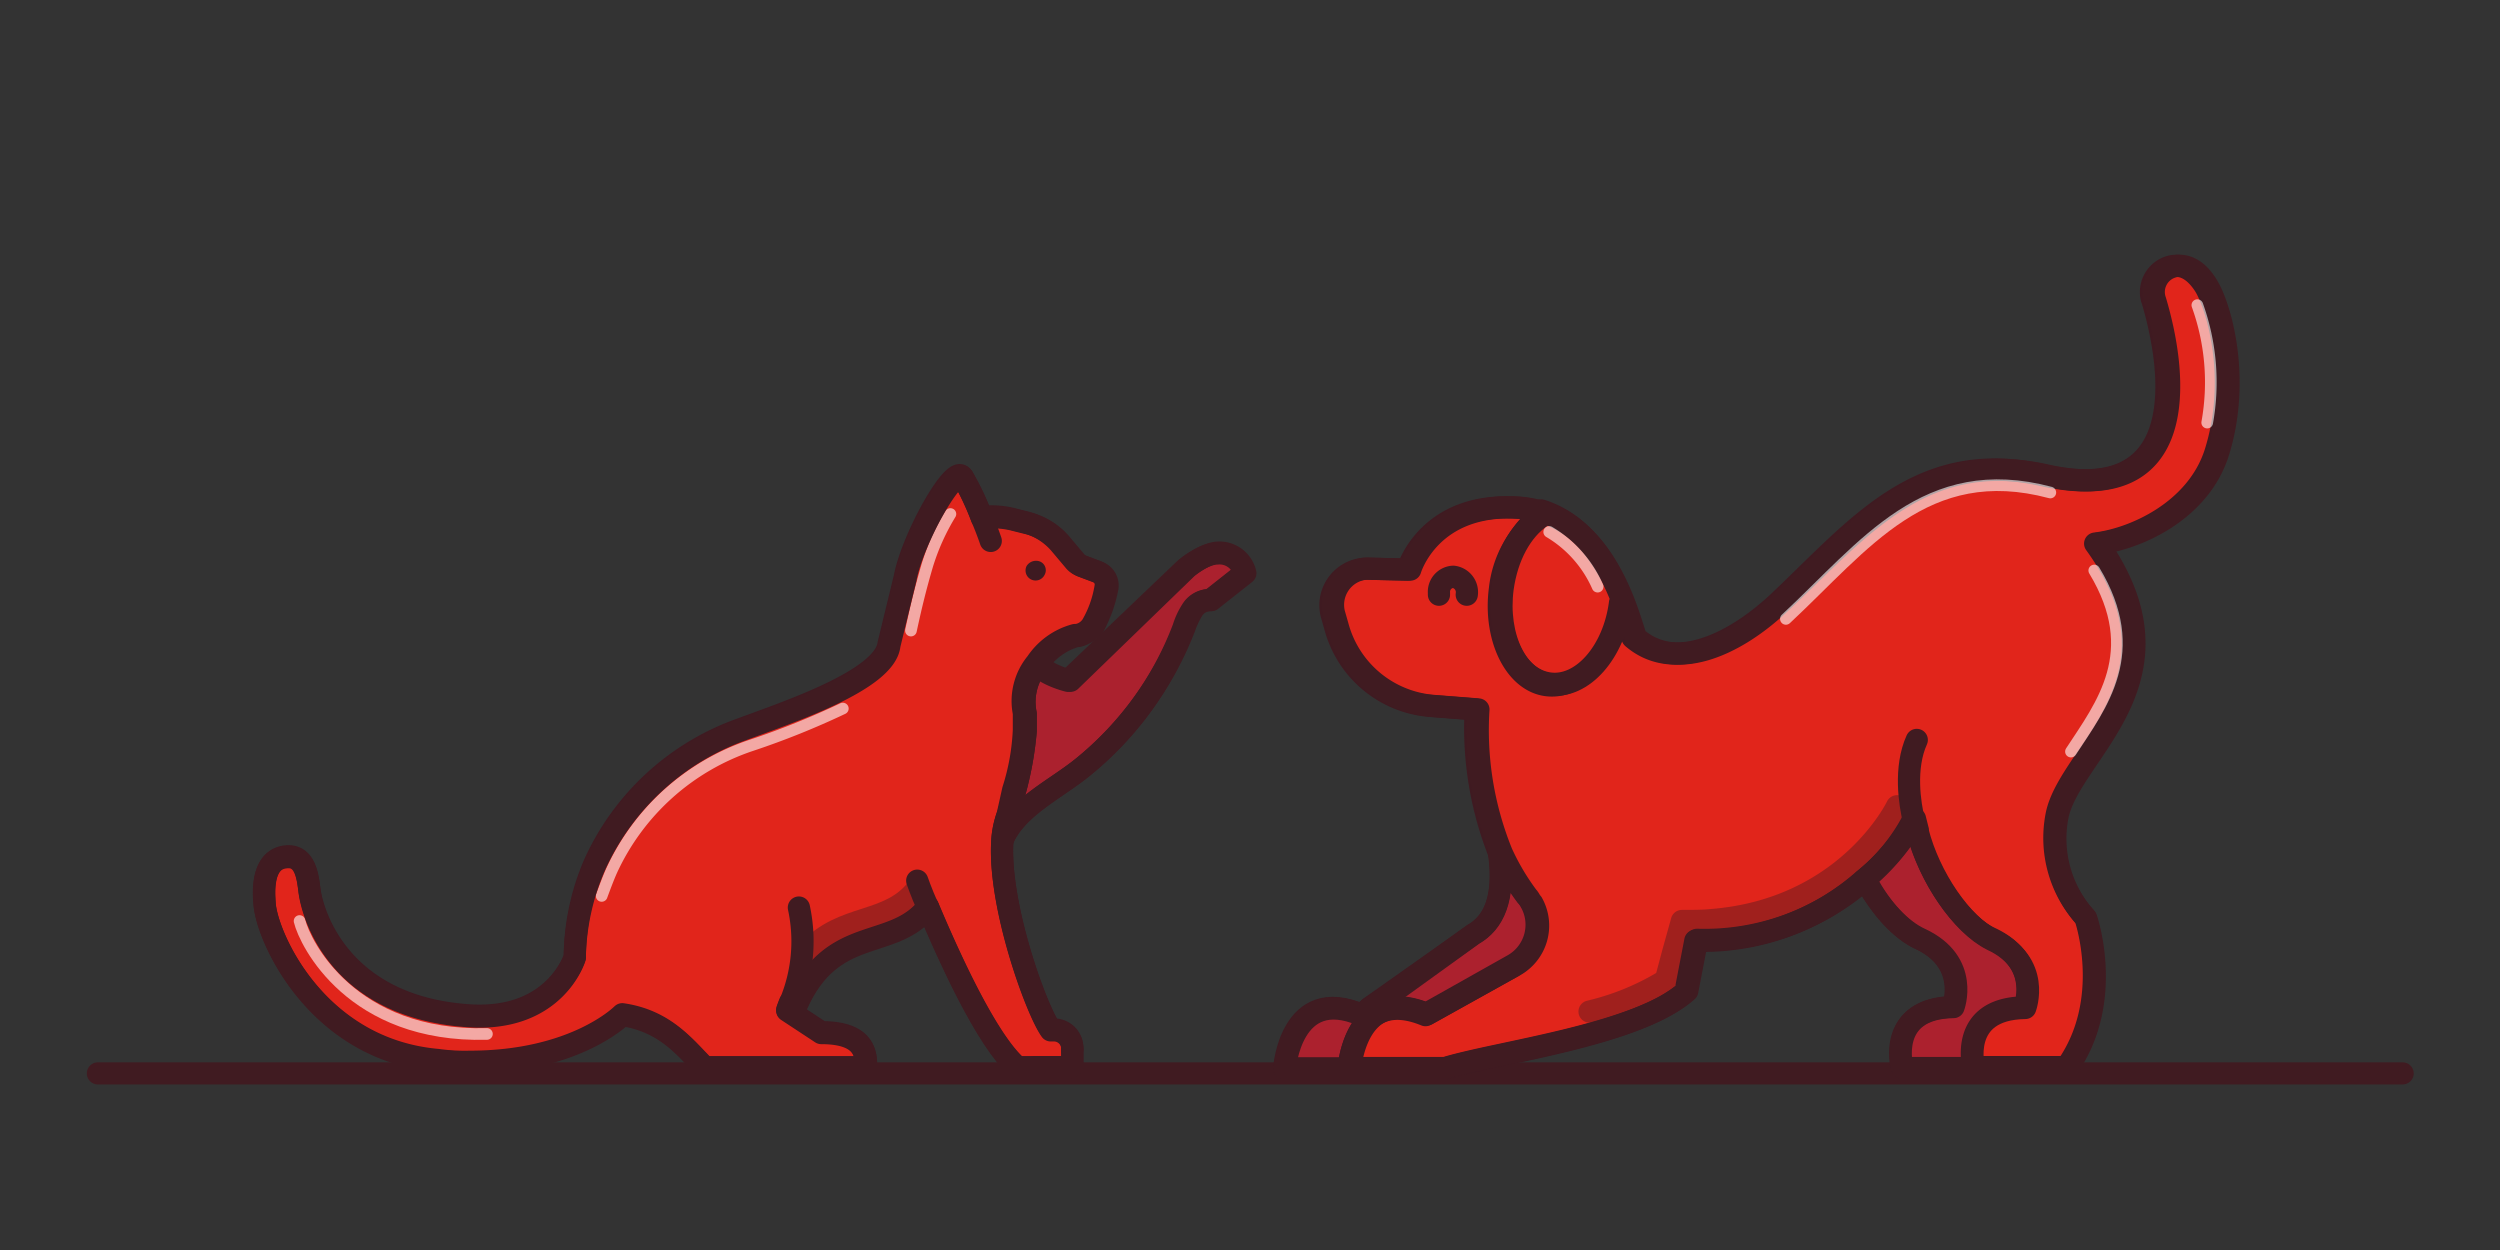
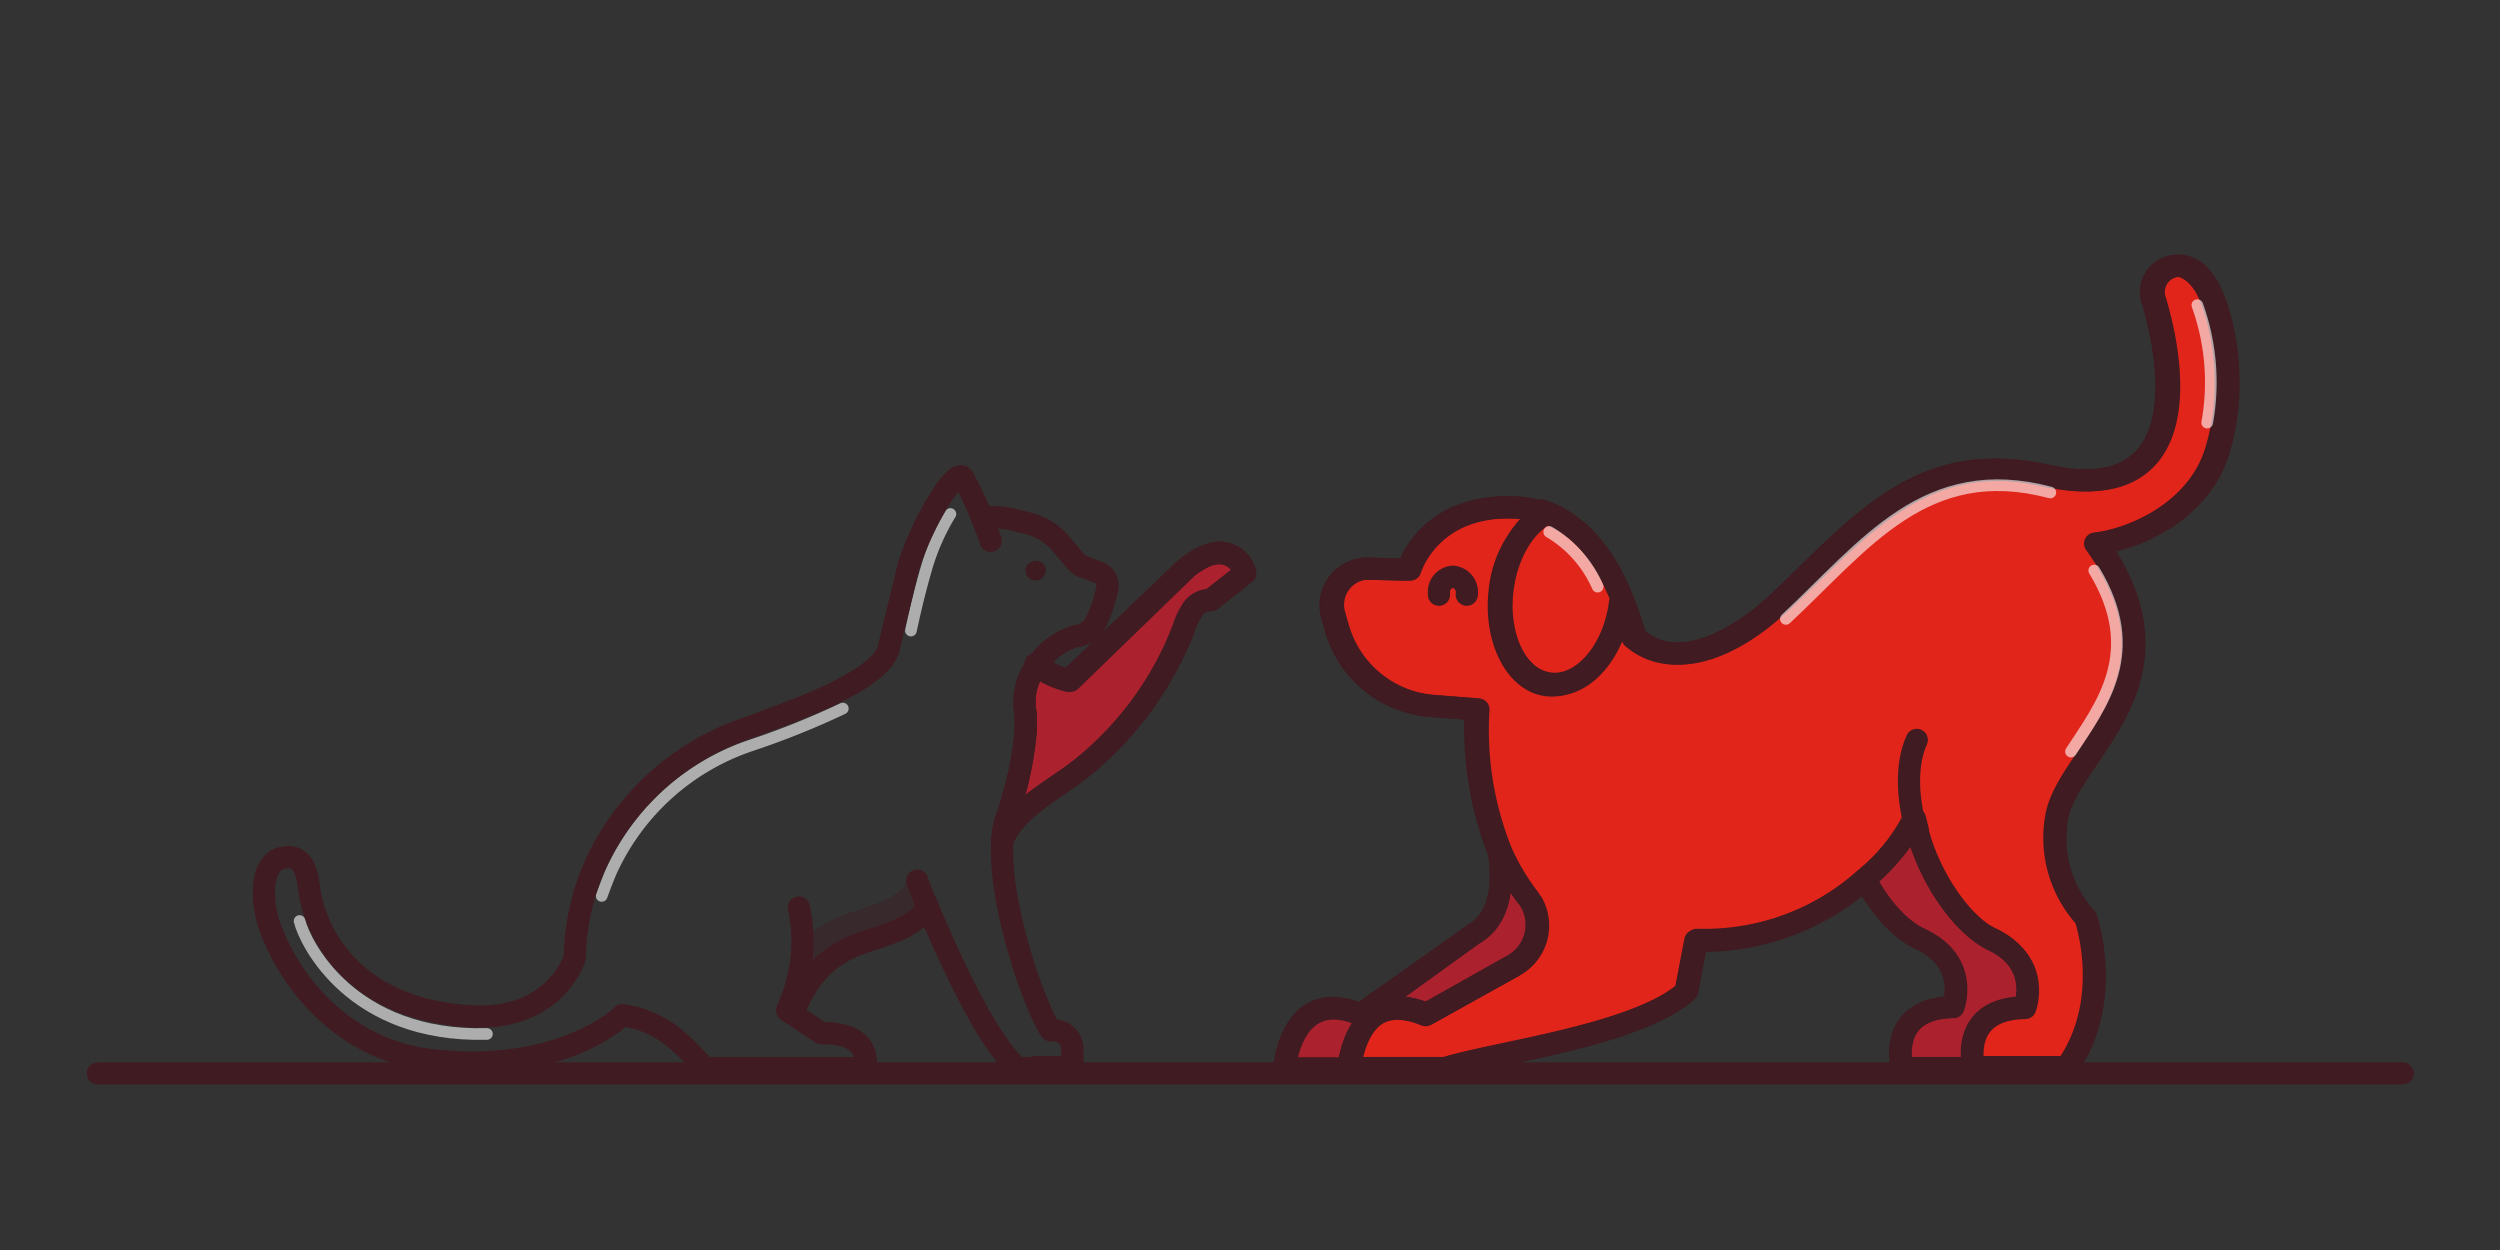
<svg xmlns="http://www.w3.org/2000/svg" id="Layer_3" data-name="Layer 3" width="350" height="175" viewBox="0 0 350 175">
  <rect x="0" y="0" width="350" height="175" fill="#333333" stroke="none" />
  <defs>
    <style>.cls-1,.cls-10,.cls-11,.cls-4,.cls-5,.cls-6,.cls-7{fill:none;}.cls-1,.cls-4,.cls-7,.cls-8{stroke:#401b21;}.cls-1,.cls-10,.cls-11,.cls-2,.cls-3,.cls-4,.cls-5,.cls-6,.cls-7,.cls-8{stroke-linecap:round;}.cls-1,.cls-10,.cls-2,.cls-3,.cls-4,.cls-5,.cls-7,.cls-8{stroke-linejoin:round;}.cls-1{stroke-width:3.1px;}.cls-2{fill:#ac212e;stroke-width:3.018px;}.cls-2,.cls-3{stroke:#3f1a21;}.cls-3{fill:#e1251b;}.cls-3,.cls-4,.cls-8{stroke-width:3.11px;}.cls-10,.cls-11,.cls-5,.cls-6{stroke:#fff;opacity:0.6;}.cls-5,.cls-6{stroke-width:1.631px;}.cls-10,.cls-11,.cls-5,.cls-6,.cls-7{isolation:isolate;}.cls-6{stroke-miterlimit:22.925;}.cls-7{stroke-width:3.111px;opacity:0.4;}.cls-8{fill:#ab212e;}.cls-9{fill:#3e1a21;}.cls-10,.cls-11{stroke-width:1.632px;}.cls-11{stroke-miterlimit:22.928;}</style>
  </defs>
  <line class="cls-1" x1="13.702" y1="150.276" x2="336.37" y2="150.276" />
  <path class="cls-2" d="M190.536,141.993l1.129-.878.627,1.004c-3.138,2.259-3.514,7.405-3.514,7.405h-9.036S180.621,137.726,190.536,141.993Z" />
  <path class="cls-3" d="M260.942,123.168a34.034,34.034,0,0,1-23.595,8.534l-1.38,7.154c-6.903,6.15-26.607,8.534-33.886,10.793H188.778s.377-5.146,3.514-7.405c1.632-1.13,3.891-1.506,7.279-.126l12.174-6.777c.251-.251.627-.377.878-.627a6.543,6.543,0,0,0,.879-9.162,23.396,23.396,0,0,1-3.64-6.15,47.638,47.638,0,0,1-3.263-20.08l-6.401-.502a14.993,14.993,0,0,1-13.303-11.17l-.502-1.757a5.628,5.628,0,0,1-.126-1.38,5.12,5.12,0,0,1,5.146-4.895l5.648.126s2.761-9.538,15.437-8.66a12.651,12.651,0,0,1,3.138.627l-.251.753a15.115,15.115,0,0,0-5.397,10.04c-.878,6.777,2.134,12.927,6.652,13.429s9.036-4.518,9.915-11.295l.377-.126c1.004,2.636,1.506,4.644,1.632,4.769,5.397,4.644,13.429,1.506,20.331-4.895,11.17-10.542,19.829-21.837,37.274-17.821,19.955,4.393,18.449-13.429,15.186-24.473,0-.126-.125-.251-.125-.377a3.691,3.691,0,0,1,2.635-4.393c2.008-.502,3.64.878,4.769,2.635,1.883,3.012,4.769,13.178,1.506,23.469-2.635,8.158-11.421,12.048-16.817,12.676,13.805,19.076-3.64,29.117-5.397,38.027a16.47,16.47,0,0,0,4.016,14.307s4.016,11.546-2.635,20.959H276.128s-2.259-8.283,7.154-8.534c0,0,2.385-6.275-4.644-9.538-4.267-2.008-8.785-8.785-10.417-15.186h0l-.377-1.506v.126A26.11,26.11,0,0,1,260.942,123.168Z" />
  <path class="cls-2" d="M206.223,130.823c2.887-1.631,4.518-5.146,3.64-11.421l.126-.126a33.093,33.093,0,0,0,3.64,6.15,3.811,3.811,0,0,1,.627.878,6.425,6.425,0,0,1-2.448,8.751l-.062.035-12.048,6.777c-3.389-1.38-5.648-1.004-7.279.126l-.627-1.004Z" />
  <path class="cls-3" d="M215.511,72.214l.251-.753c6.401,2.008,9.789,8.409,11.421,12.801l-.377.126c-.878,6.903-5.397,11.923-9.915,11.295-4.644-.628-7.53-6.652-6.652-13.429A14.965,14.965,0,0,1,215.511,72.214Z" />
  <path class="cls-2" d="M267.971,114.885c.126.502.251,1.004.377,1.38h0c1.631,6.401,6.15,13.052,10.417,15.186,7.028,3.263,4.644,9.538,4.644,9.538-9.413.126-7.154,8.534-7.154,8.534h-10.04s-2.259-8.283,7.154-8.534c0,0,2.385-6.275-4.644-9.538-2.635-1.255-5.397-4.393-7.53-8.032l-.251-.251A29.421,29.421,0,0,0,267.971,114.885Z" />
  <path class="cls-4" d="M279.392,149.523h10.04c6.652-9.413,2.636-20.959,2.636-20.959a16.577,16.577,0,0,1-4.016-14.307c1.757-8.911,19.202-18.951,5.648-38.153,5.397-.627,14.182-4.518,16.817-12.676,3.263-10.291.377-20.457-1.506-23.469-1.13-1.883-2.761-3.138-4.769-2.636l-.377.126a3.679,3.679,0,0,0-2.134,4.644c3.263,10.919,4.769,28.866-15.186,24.473-17.445-3.891-26.105,7.405-37.274,17.821-6.777,6.401-14.935,9.538-20.206,4.895-.126-.126-.627-2.134-1.631-4.769-1.757-4.518-5.02-10.793-11.421-12.801a13.902,13.902,0,0,0-3.138-.627c-12.676-.878-15.437,8.66-15.437,8.66l-5.648-.126a4.702,4.702,0,0,0-1.381.126,5.1,5.1,0,0,0-3.64,6.15l.502,1.757a15.128,15.128,0,0,0,13.303,11.17l6.401.502a45.752,45.752,0,0,0,3.263,20.08,33.096,33.096,0,0,0,3.64,6.15c.251.251.377.627.627.878a6.425,6.425,0,0,1-2.448,8.751l-.062.035-12.174,6.777c-3.389-1.381-5.648-1.004-7.279.126-3.138,2.259-3.514,7.405-3.514,7.405" />
  <path class="cls-4" d="M268.473,116.391c1.631,6.401,6.15,13.052,10.417,15.186,7.028,3.263,4.644,9.538,4.644,9.538-9.413.126-7.154,8.534-7.154,8.534" />
  <path class="cls-4" d="M209.863,119.403c.878,6.401-.753,9.789-3.64,11.421L191.79,141.24l-1.13.878c-9.915-4.267-10.793,7.53-10.793,7.53h9.162" />
  <path class="cls-4" d="M261.319,123.419c2.008,3.765,4.769,6.777,7.53,8.032,7.028,3.263,4.644,9.538,4.644,9.538-9.413.126-7.154,8.534-7.154,8.534h13.053" />
  <path class="cls-4" d="M226.932,84.513c-.878,6.903-5.397,11.923-9.915,11.295-4.644-.628-7.53-6.652-6.652-13.429.627-4.518,2.636-8.158,5.397-10.04" />
  <path class="cls-4" d="M201.454,83.258v-.251a2.109,2.109,0,0,1,1.951-2.256l.057-.003h0a2.175,2.175,0,0,1,1.895,2.423q-.005.043-.012.087" />
  <path class="cls-5" d="M287.047,68.951c-17.445-4.644-25.979,7.405-37.023,17.696" />
  <path class="cls-5" d="M307.63,42.721a31.858,31.858,0,0,1,1.38,16.441" />
  <path class="cls-6" d="M216.892,74.473a16.708,16.708,0,0,1,6.777,7.656" />
-   <path class="cls-7" d="M222.539,141.617a36.138,36.138,0,0,0,10.668-4.393l1.004-3.765,1.255-4.518c1.506,0,2.886,0,4.142-.126,19.076-1.506,25.979-15.939,25.979-15.939" />
  <path class="cls-5" d="M289.934,105.221c4.267-6.526,10.166-13.931,3.263-25.352" />
  <path class="cls-4" d="M189.03,149.523h13.303c7.279-2.259,26.983-4.644,33.886-10.793l1.38-7.154a34.035,34.035,0,0,0,23.595-8.534,31.151,31.151,0,0,0,6.903-8.283v-.126l.377,1.506" />
  <path class="cls-4" d="M268.347,103.589c-1.757,3.891-1.004,8.911-.377,11.421.126.502.251,1.004.377,1.38h0" />
  <g id="icons">
    <path class="cls-8" d="M140.334,117.646c1.883-4.644,7.279-7.028,11.17-10.166a45.923,45.923,0,0,0,14.182-19.578,10.176,10.176,0,0,1,1.255-2.636,2.93,2.93,0,0,1,2.51-1.255l4.769-3.765a3.55,3.55,0,0,0-3.765-2.761c-2.008,0-4.518,2.134-4.518,2.134L149.496,95.306s-3.138-.753-4.518-2.385" />
    <path class="cls-4" d="M174.346,80.246l-4.769,3.765a2.93,2.93,0,0,0-2.51,1.255,12.565,12.565,0,0,0-1.255,2.636A47.273,47.273,0,0,1,151.504,107.48c-3.891,3.138-9.287,5.648-11.17,10.166h0a10.984,10.984,0,0,1,.753-3.514l1.004-3.389a47.222,47.222,0,0,0,1.506-8.409V99.95a8.393,8.393,0,0,1,1.757-7.028c1.255,1.631,4.518,2.385,4.518,2.385l16.315-15.813s2.51-2.134,4.518-2.134A3.739,3.739,0,0,1,174.346,80.246Z" />
-     <path class="cls-3" d="M137.448,72.465l.251-.126a12.324,12.324,0,0,1,4.267.377l1.506.377a9.522,9.522,0,0,1,4.895,3.012l2.008,2.385a2.258,2.258,0,0,0,1.13.753l2.008.753a1.965,1.965,0,0,1,1.255,2.259,15.592,15.592,0,0,1-1.883,5.271,3.08,3.08,0,0,1-2.134,1.38h-.251a9.492,9.492,0,0,0-5.397,3.891,8.394,8.394,0,0,0-1.757,7.028v2.385a32.004,32.004,0,0,1-1.506,8.409l-.753,3.389a15.9,15.9,0,0,0-.753,3.514c-.627,9.036,4.769,23.846,6.777,26.607h.377a2.573,2.573,0,0,1,2.635,2.51q.002.063,0,.126h0v2.385a.27.27,0,0,1-.251.251h-7.405c-4.393-3.765-9.915-16.19-12.55-22.465-4.895,6.275-13.429,2.259-18.449,13.805l-.878-.377c-.251.627-.377,1.004-.377,1.004l4.769,3.138c6.15,0,6.275,3.012,6.275,4.895h-22.59c-2.761-2.761-5.522-6.526-11.546-7.405,0,0-6.526,6.652-21.335,6.652a27.284,27.284,0,0,1-4.518-.251c-17.068-1.506-23.971-17.445-24.222-21.963,0-1.004-.627-6.024,2.887-6.526,2.761-.377,3.138,2.635,3.389,4.644.377,3.138,4.016,16.19,21.963,17.57C77.71,143.122,80.471,133.96,80.471,133.96a33.352,33.352,0,0,1,2.761-13.052,35.547,35.547,0,0,1,20.457-18.825c6.401-2.385,20.08-6.903,20.708-11.923l2.259-9.287c1.004-5.397,6.777-15.813,8.032-14.182A30.213,30.213,0,0,1,137.448,72.465Z" />
    <path class="cls-9" d="M145.606,78.614a1.326,1.326,0,0,1,.628,1.883h0a1.403,1.403,0,0,1-2.51-1.255,1.556,1.556,0,0,1,1.883-.627Z" />
    <path class="cls-4" d="M150.124,146.888a2.574,2.574,0,0,0-2.51-2.636q-.063-.002-.126,0h-.377c-2.008-2.761-7.405-17.57-6.777-26.607a10.984,10.984,0,0,1,.753-3.514l1.004-3.389a47.222,47.222,0,0,0,1.506-8.409V99.95a8.393,8.393,0,0,1,1.757-7.028,9.491,9.491,0,0,1,5.397-3.891h.251a4.228,4.228,0,0,0,2.134-1.38,18.845,18.845,0,0,0,1.883-5.271,1.965,1.965,0,0,0-1.255-2.259l-2.008-.753a2.553,2.553,0,0,1-1.13-.753l-2.008-2.385a8.77,8.77,0,0,0-4.895-3.012l-1.506-.377a12.324,12.324,0,0,0-4.267-.377" />
    <path class="cls-4" d="M150.124,146.888v2.259a.27.27,0,0,1-.251.251h-5.02" />
    <path class="cls-10" d="M117.995,99.197a113.514,113.514,0,0,1-12.801,5.146,33.028,33.028,0,0,0-19.578,17.57c-.502,1.129-1.004,2.51-1.381,3.514" />
    <path class="cls-11" d="M133.055,71.963a31.527,31.527,0,0,0-3.263,7.279c-.878,3.012-1.506,5.522-2.259,9.036" />
    <path class="cls-7" d="M128.412,124.423c-4.016,5.146-10.417,3.389-15.311,8.785" />
    <path class="cls-10" d="M68.17,144.754c-18.951.502-25.477-12.676-26.23-15.813" />
    <path class="cls-4" d="M128.412,123.293s.502,1.506,1.506,3.765c2.636,6.275,8.158,18.7,12.55,22.465h2.51" />
    <path class="cls-4" d="M129.918,127.058c-4.895,6.275-13.429,2.259-18.449,13.805v.126" />
    <path class="cls-4" d="M138.703,75.728s-.502-1.506-1.255-3.263a46.219,46.219,0,0,0-2.636-5.648c-1.255-1.506-7.028,8.785-8.032,14.182l-2.259,9.287c-.502,5.02-14.307,9.538-20.708,11.923a35.921,35.921,0,0,0-20.457,18.825A33.486,33.486,0,0,0,80.47,134.087s-2.761,9.162-15.186,8.158c-18.072-1.381-21.586-14.307-21.963-17.57-.251-2.008-.628-5.02-3.389-4.644-3.514.377-3.012,5.522-2.887,6.526.251,4.393,7.154,20.457,24.222,21.963,1.506.126,3.012.251,4.518.251,14.809,0,21.335-6.652,21.335-6.652,6.024.879,8.911,4.644,11.546,7.405h22.59c0-1.883-.126-4.895-6.275-4.895l-4.769-3.138s.126-.377.377-1.004a22.392,22.392,0,0,0,1.255-13.429" />
  </g>
</svg>